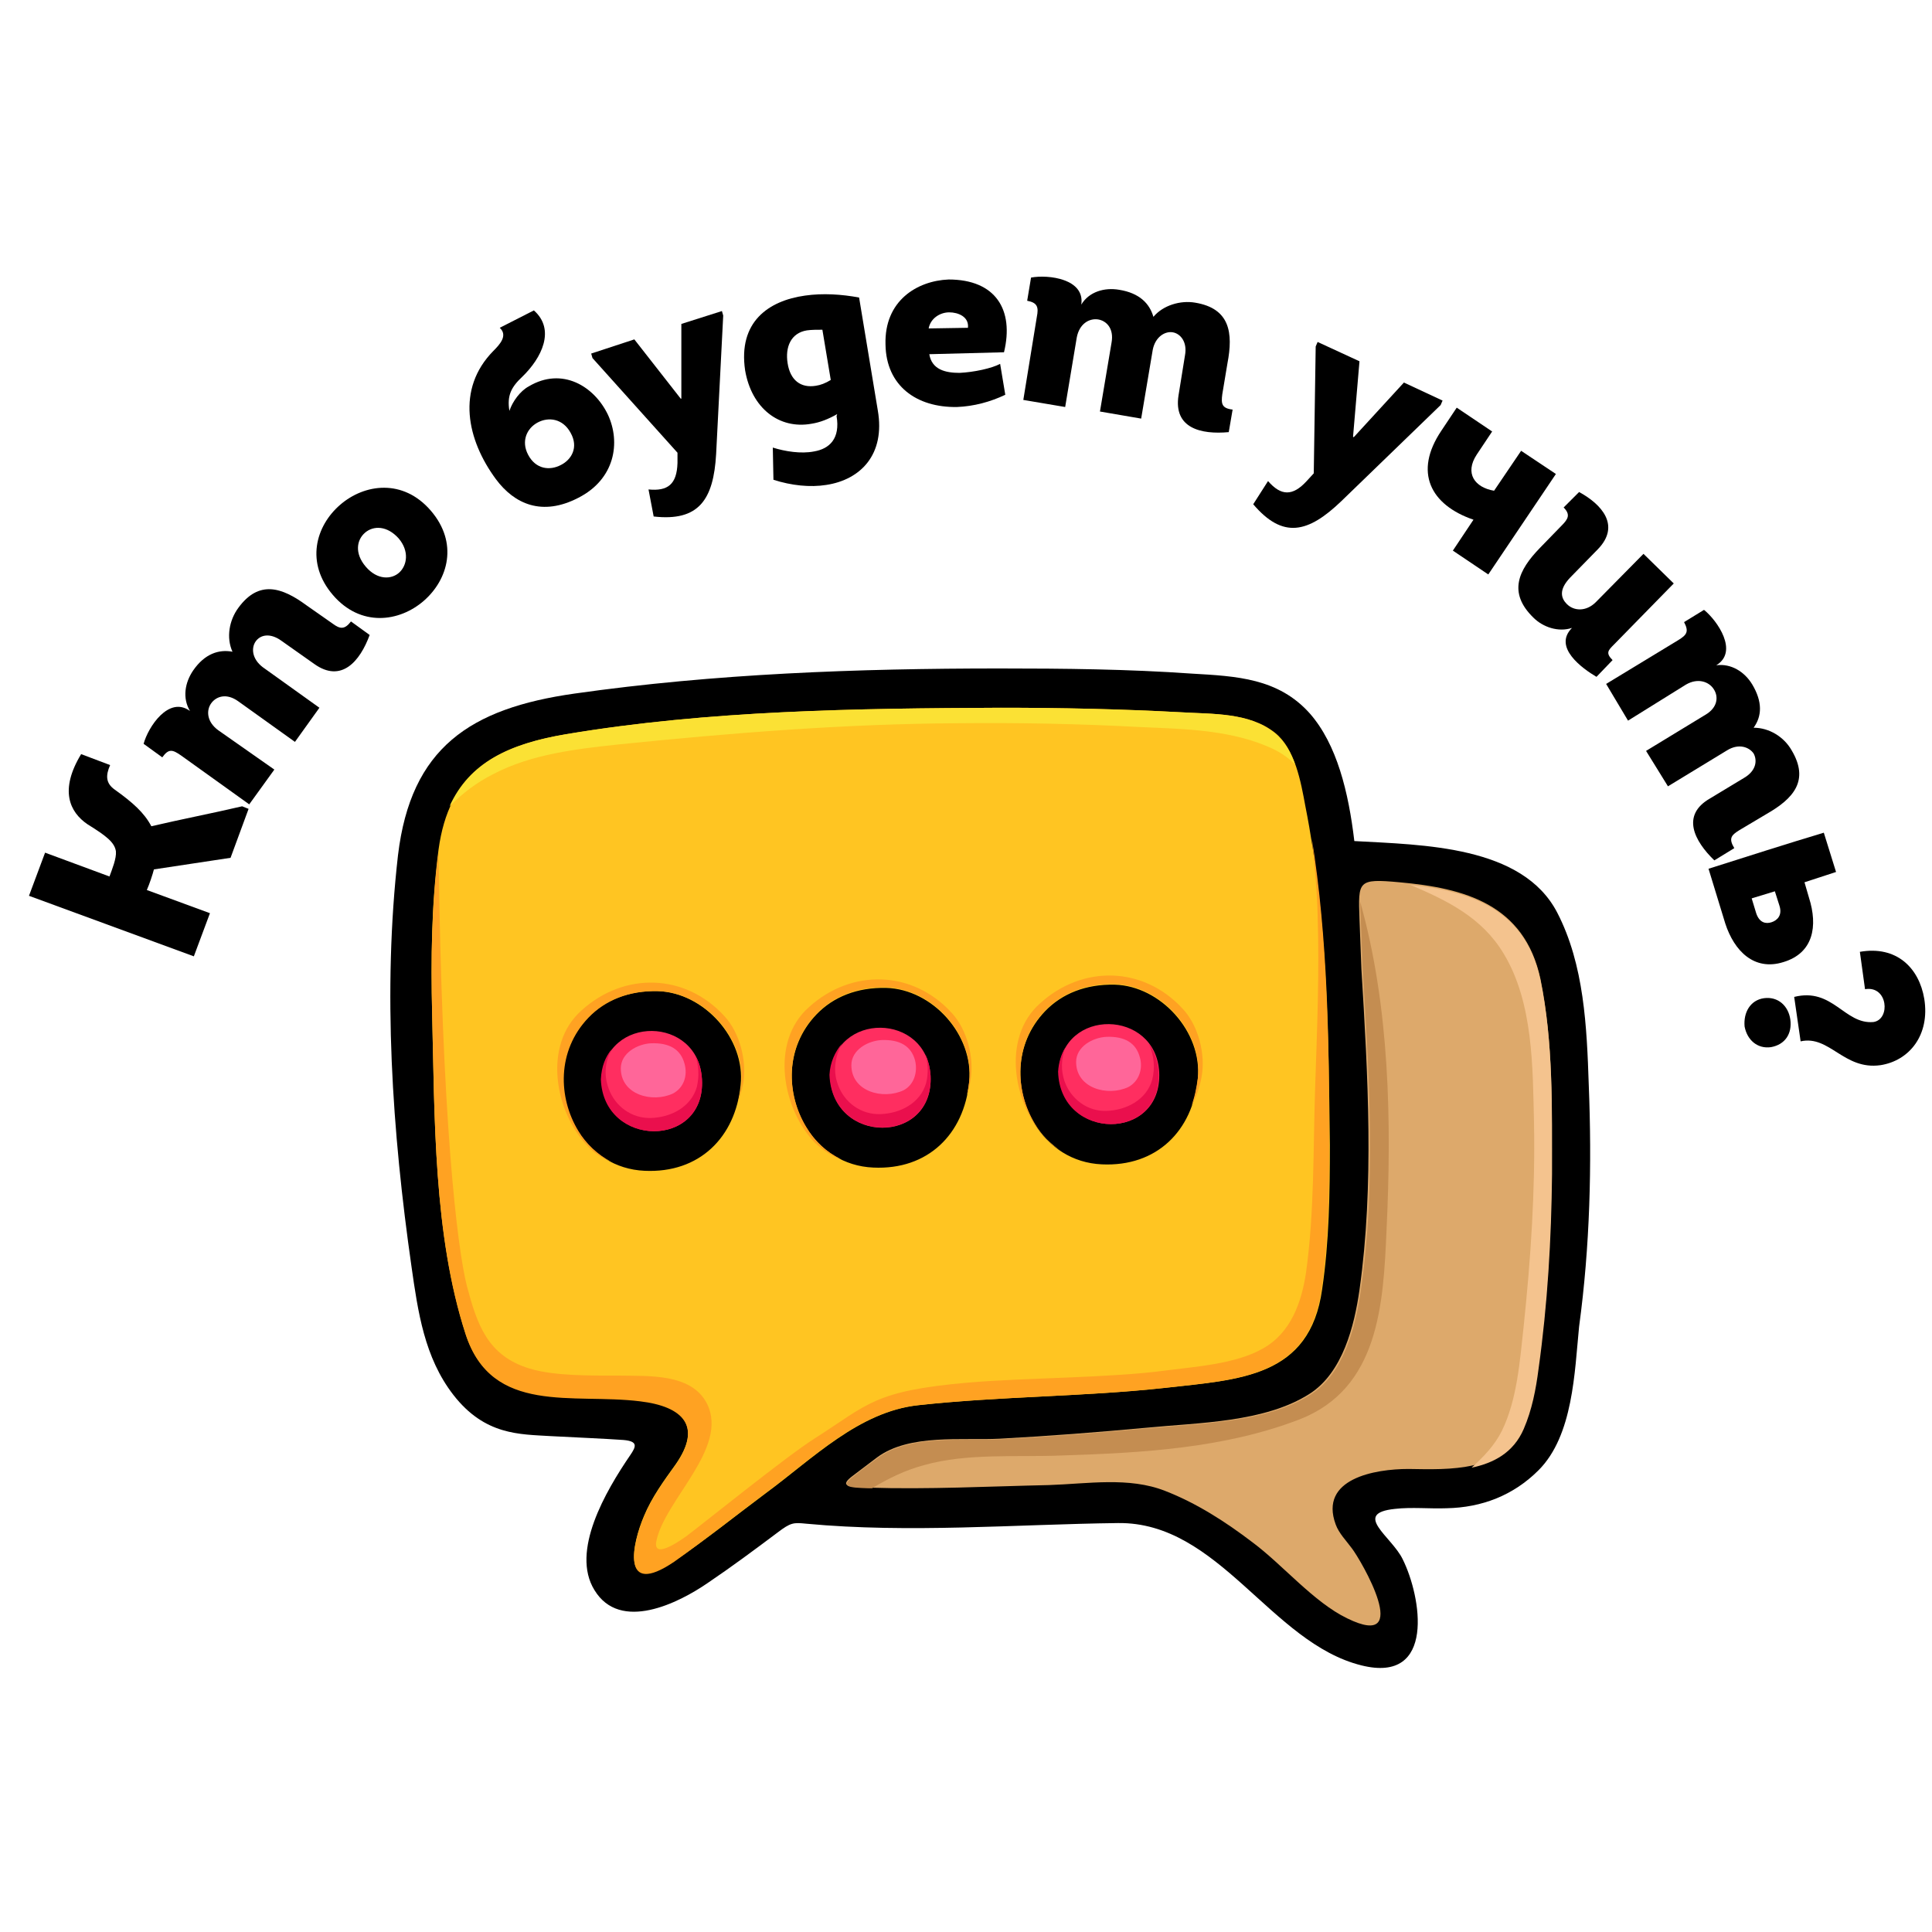
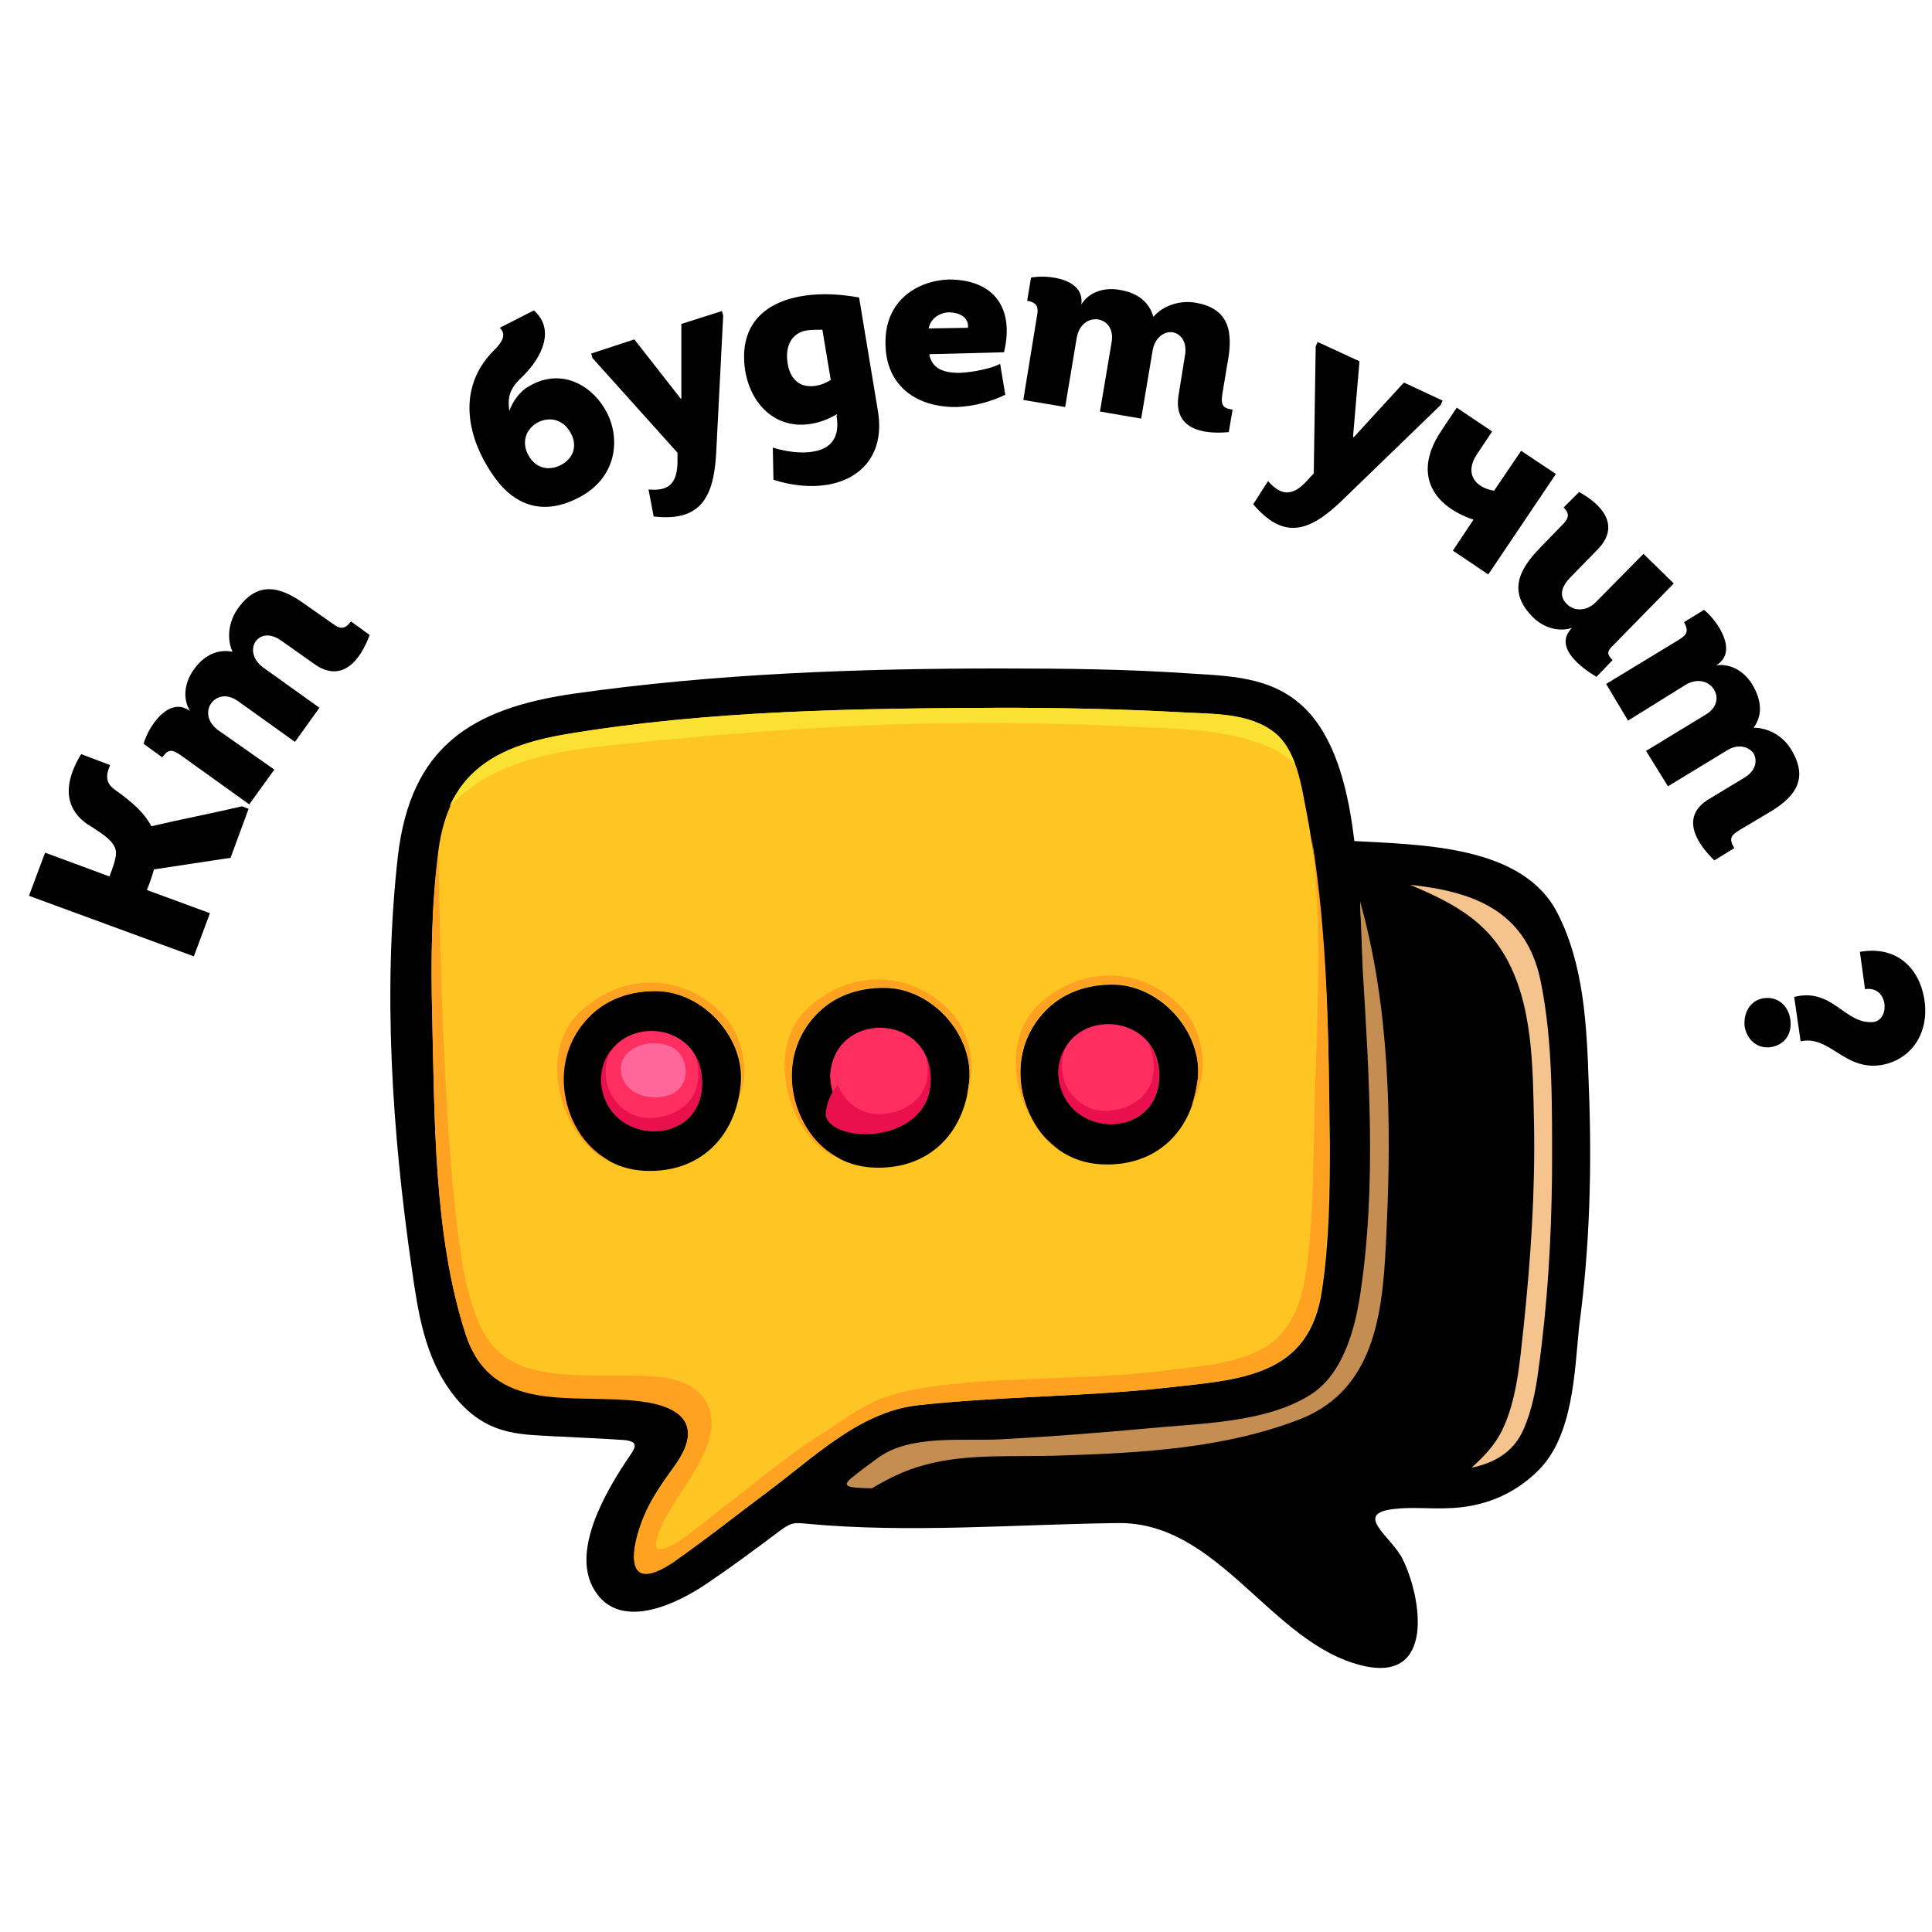
<svg xmlns="http://www.w3.org/2000/svg" id="Layer_1" x="0px" y="0px" viewBox="0 0 300 300" style="enable-background:new 0 0 300 300;" xml:space="preserve">
  <style type="text/css"> .st0{fill:#FF2E60;} .st1{fill:#DDA96B;} .st2{fill:#FFC522;} .st3{fill:#C48D51;} .st4{fill:#F4C38E;} .st5{fill:#FFA222;} .st6{fill:#FBE134;} .st7{fill:#EA0F4D;} .st8{fill:#FF6699;} </style>
  <g>
    <path d="M23.9,135c-0.2,0.8-0.7,2.3-1.1,3.2l9.8,3.6l-2.5,6.7l-25.6-9.4l2.5-6.7l10,3.7c0.4-1.1,1.1-2.8,1-3.9 c-0.2-1.4-1.5-2.4-4.4-4.2c-2.8-1.9-4.4-5.3-1-10.9l4.5,1.7c-0.7,1.6-0.7,2.8,0.7,3.8c2.8,2,4.6,3.6,5.7,5.7 c4.7-1.1,9.4-2,14.1-3.1l1,0.4l-2.8,7.6L23.9,135z" />
    <path d="M42.6,119.5l-3.9,5.4l-10.6-7.6c-1.3-0.9-1.9-1.1-2.9,0.3l-2.9-2.1c0.7-2.6,3.9-7.5,7.2-5.1c-1.2-2-0.8-4.4,0.5-6.3 c1.8-2.6,4-3.3,6.1-2.9c-1-2.2-0.5-4.9,0.9-6.8c3.2-4.4,6.8-3.2,10.6-0.4l4,2.8c1.2,0.9,1.9,1,2.9-0.3l2.9,2.1 c-1.5,4.1-4.4,7.5-8.6,4.5l-5.1-3.6c-1.8-1.3-3.3-0.9-4,0.1c-0.7,1-0.6,2.7,1.1,4l8.8,6.3l-3.8,5.3l-8.8-6.3 c-1.8-1.3-3.4-0.8-4.2,0.3c-0.8,1.1-0.7,2.9,1.1,4.2L42.6,119.5z" />
-     <path d="M65.8,93.3c-3.8,3.3-9.8,4.1-14.1-0.9c-4.3-5-2.7-10.7,1.1-14c3.8-3.3,9.8-4.1,14.1,0.9C71.2,84.3,69.6,90,65.8,93.3z M62,88.9c1.2-1.1,1.6-3.3-0.1-5.3c-1.8-2-3.9-2-5.2-0.9c-1.3,1.1-1.7,3.2,0.1,5.3C58.6,90.1,60.8,90,62,88.9z" />
    <path d="M94.4,64.4c2,4.3,1.1,10-4.6,12.9c-5.6,2.9-9.9,1-12.8-2.9c-4.5-6.1-6.2-14-0.4-19.9c1-1,2.3-2.4,1-3.6l5.3-2.7 c3.4,3,1.2,7.4-1.8,10.3c-1.7,1.6-2.4,2.9-2,5.3c0.5-1.5,1.7-3.1,3-3.8C87.3,56.9,92.3,60,94.4,64.4z M87.1,72.2 c1.6-0.8,2.8-2.7,1.5-5c-1.2-2.2-3.4-2.5-5.1-1.6c-1.7,0.9-2.6,2.9-1.5,5C83.2,72.9,85.4,73.1,87.1,72.2z" />
    <path d="M111.2,70.5c-0.4,7.1-2.7,10.5-9.7,9.7l-0.8-4.2c3,0.3,4.4-0.8,4.5-4.1l0-1.6L92,55.6l-0.2-0.7l6.7-2.2l7.2,9.2l0.1,0 l0-11.6l6.3-2l0.2,0.7L111.2,70.5z" />
    <path d="M130,64.3c-1.4,0.8-2.7,1.3-4,1.5c-5,0.9-9.3-2.4-10.3-8.3c-1.1-7.5,3.6-10.8,9.3-11.6c2.8-0.4,5.7-0.2,8.4,0.3l2.9,17.5 c1.2,6.9-2.7,10.8-8,11.6c-2.5,0.4-5.4,0.1-8.2-0.8l-0.1-5c1.9,0.6,4.4,1,6.4,0.6c2.4-0.4,4.1-2,3.5-5.5L130,64.3z M127.7,51.2 c-0.8,0-1.7,0-2.4,0.1c-2.5,0.4-3.4,2.6-3,5.1c0.4,2.6,2,3.9,4.4,3.5c0.7-0.1,1.5-0.4,2.3-0.9L127.7,51.2z" />
    <path d="M155.9,54.7L144.3,55c0.4,2.4,2.5,2.9,4.7,2.9c2.2-0.1,5-0.7,6.3-1.4l0.8,4.8c-2.3,1.1-4.9,1.8-7.5,1.9 c-6.3,0.1-11-3.3-11.1-9.7c-0.2-6.8,4.9-9.9,9.8-10.1C154.6,43.4,157.5,48.1,155.9,54.7z M150.3,50.9c0.2-1.7-1.5-2.4-2.9-2.4 c-1.4,0-2.9,0.9-3.2,2.5L150.3,50.9z" />
    <path d="M165.4,63.2l-6.5-1.1l2.1-12.9c0.3-1.5,0.1-2.2-1.5-2.5l0.6-3.6c2.7-0.5,8.4,0.2,7.8,4.2c1.2-2,3.6-2.7,5.9-2.3 c3.1,0.5,4.7,2.1,5.3,4.2c1.5-1.8,4.2-2.6,6.5-2.2c5.4,0.9,5.9,4.7,5,9.4l-0.8,4.8c-0.2,1.5-0.1,2.2,1.6,2.4l-0.6,3.5 c-4.3,0.4-8.6-0.6-7.8-5.7l1-6.2c0.4-2.1-0.7-3.4-1.9-3.6c-1.2-0.2-2.7,0.7-3.1,2.7l-1.8,10.7l-6.4-1.1l1.8-10.7 c0.4-2.2-0.8-3.4-2.1-3.6c-1.4-0.2-2.9,0.7-3.3,2.8L165.4,63.2z" />
    <path d="M208.3,77.8c-5.2,5-9.1,5.9-13.7,0.5l2.3-3.6c2,2.3,3.8,2.4,6,0l1.1-1.2l0.3-19.7l0.3-0.7l6.5,3l-1,11.7l0.1,0.1l7.8-8.5 l6,2.8l-0.3,0.7L208.3,77.8z" />
    <path d="M232,76.2l4.2-6.2l5.4,3.6l-10.5,15.6l-5.5-3.7l3.2-4.8c-6.7-2.3-9.3-7.4-5-13.8l2.4-3.6l5.5,3.7l-2.4,3.6 C227.4,73.5,229,75.7,232,76.2z" />
    <path d="M243.3,93.8c1.1,1.1,3,1.2,4.5-0.3l7.4-7.5l4.7,4.6l-9.3,9.5c-0.9,0.9-1.3,1.3-0.2,2.4l-2.5,2.6c-2.2-1.3-6.8-4.6-3.8-7.6 c-2.1,0.7-4.5-0.1-6-1.6c-4-3.9-2.3-7.4,1-10.8l3.4-3.5c1-1,1.4-1.7,0.3-2.8l2.4-2.4c3.5,1.9,6.5,5.2,2.9,8.9l-4.3,4.4 C242,91.6,242.4,92.9,243.3,93.8z" />
    <path d="M252.8,111.9l-3.4-5.7l11.2-6.8c1.3-0.8,1.7-1.3,0.9-2.8l3.1-1.9c2.1,1.7,5.4,6.5,1.9,8.6c2.3-0.3,4.4,1,5.6,3 c1.6,2.7,1.5,4.9,0.2,6.7c2.4,0,4.7,1.4,5.9,3.5c2.8,4.7,0.3,7.5-3.9,9.9l-4.2,2.5c-1.3,0.8-1.7,1.3-0.8,2.8l-3.1,1.9 c-3.1-3-5.2-7-0.7-9.6l5.3-3.2c1.9-1.1,2.1-2.7,1.5-3.8c-0.7-1-2.3-1.6-4.1-0.5l-9.2,5.6l-3.4-5.5l9.2-5.6c1.9-1.1,2.1-2.8,1.3-4 c-0.7-1.1-2.4-1.8-4.3-0.7L252.8,111.9z" />
-     <path d="M265.3,134.9c6-1.9,11.9-3.8,17.9-5.6l1.9,6.1l-4.9,1.6l0.7,2.4c1.4,4.4,0.7,8.6-4,10c-4.5,1.4-7.6-1.7-9-6L265.3,134.9z M275.6,138.4l-3.6,1.1l0.7,2.3c0.5,1.5,1.5,1.7,2.4,1.4c0.9-0.3,1.7-1.1,1.2-2.6L275.6,138.4z" />
    <path d="M273.9,155c2.2-0.3,3.8,1.2,4.1,3.3c0.3,2.2-0.8,3.9-3,4.3c-2.1,0.3-3.7-1.1-4.1-3.2C270.7,157.2,271.8,155.3,273.9,155z M278.6,154.8c6-1.5,7.8,4.3,12.3,3.9c1.4-0.2,1.9-1.7,1.7-2.9c-0.2-1.3-1.2-2.5-3-2.2l-0.8-5.8c5.7-1,9.2,2.5,10,7.3 c0.9,5.6-2.3,9.6-6.8,10.3c-5.7,0.8-7.9-4.7-12.4-3.7L278.6,154.8z" />
  </g>
  <g>
    <path d="M246.7,168.4c-0.3-8.9-0.7-18.6-4.9-26.7c-5.4-10.4-20.8-10.5-31.5-11.1c-0.9-7.6-2.7-15-6.9-19.8 c-4.9-5.5-11.4-5.8-18.3-6.2c-9.9-0.7-19.9-0.8-29.9-0.8c-22,0-44.2,0.8-66,3.9c-16.2,2.3-25.4,8.4-27.4,25.1 c-2.4,21-0.9,43,2.1,63.9c1,7,2,14.1,6.5,19.9c4.9,6.3,10.3,6.1,15.1,6.4c3.8,0.2,8.5,0.4,11.3,0.6c2.4,0.2,1.9,1.1,1.1,2.3 c-3.9,5.7-9.3,15-5.6,21c4,6.6,13.1,2,17.6-1.1c3.7-2.5,7.2-5.1,10.8-7.8c2.1-1.6,2.5-1.6,4.5-1.4c16,1.5,32.4,0.1,48.4-0.1 c15.7-0.2,23.7,18.6,37.8,22.1c11.6,2.9,9.3-10.7,6.4-16.5c-1.7-3.5-7.9-7.1-1.2-7.8c2.6-0.3,5.4,0,8-0.1c5.5-0.1,10.4-2,14.3-5.9 c5.4-5.4,5.6-15.3,6.3-22.3C246.9,193.5,247.2,180.9,246.7,168.4z" />
    <path class="st0" d="M180,166.5c0.5,10.8-15.3,10.7-15.6-0.1C164.9,156.4,179.5,156.7,180,166.5z" />
-     <path class="st1" d="M240.9,182c-0.1,10.1-0.6,20.3-2.1,30.3c-0.4,3.2-1,6.4-2.3,9.3c-3.1,7-11.4,6.6-17.8,6.5 c-5.2,0-13.9,1.5-11.3,8.6c0.5,1.4,1.7,2.6,2.5,3.7c1.4,1.8,9.7,16-0.7,10.9c-5.2-2.5-10-8.3-14.7-11.8c-4.2-3.2-8.7-6.1-13.6-8 c-5.6-2.2-12-1.1-18-0.9c-9.3,0.2-18.8,0.7-28.1,0.4c-3.1-0.1-4.6-0.2-2.3-1.9c1.2-0.9,2.5-1.9,3.7-2.8c5-3.7,13.2-2.6,19-2.9 c7.6-0.4,15.2-1,22.8-1.7c8.1-0.8,18.4-0.8,25.4-5.3c5.1-3.3,6.9-10.5,7.7-16.1c2.3-16.3,1.3-33.4,0.3-49.8c-0.1-2.3-0.2-5-0.3-7.8 c-0.2-5.9-0.3-6.3,6.2-5.7c10.1,0.9,19.4,3.4,21.9,15C241.2,161.8,241,172.2,240.9,182z" />
    <path class="st0" d="M128.9,167c0.6-10,15.1-9.8,15.6,0.1C145,177.8,129.2,177.8,128.9,167z" />
    <path class="st2" d="M202.7,125.2c-0.7-3.8-1.6-8.9-4.7-11.4c-4-3.2-9.7-2.9-14.6-3.2c-9.3-0.5-18.6-0.7-28-0.7 c-22.4,0.1-45.3,0.4-67.4,4.1c-11.4,1.9-18.3,6.2-19.9,17.9c-1.1,8.4-1.2,17-1,25.4c0.4,16.1,0.2,34.4,5.2,49.8 c4.1,12.6,16.7,9.1,27.1,10.4c6.7,0.8,9.7,3.9,5.5,9.9c-1.8,2.5-3.7,5.1-4.9,8c-1.8,4.2-3.7,12.7,4.7,7c4.9-3.3,9.6-7.1,14.3-10.6 c7.2-5.3,14.4-12.6,23.6-13.6c12.7-1.4,25.6-1.3,38.4-2.7c11.5-1.3,22.4-1.6,24.3-15.3c1.1-7.4,1.2-15,1.2-22.4 C206.3,160.4,206.1,142.3,202.7,125.2z M115,168.5c-0.8,8.1-6.4,13.7-14.9,13.3c-4.6-0.2-8.2-2.7-10.4-6.2 c-3.1-5.1-3.4-12.4,1.6-17.6c2.6-2.7,6.3-4.2,10.8-4.1C109.3,154.1,115.8,161.3,115,168.5z M150.5,168c-0.8,8.1-6.4,13.7-14.9,13.3 c-4.6-0.2-8.2-2.7-10.4-6.2c-3.1-5.1-3.4-12.4,1.6-17.6c2.6-2.7,6.3-4.2,10.8-4.1C144.8,153.6,151.2,160.7,150.5,168z M186,167.5 c-0.8,8.1-6.4,13.7-14.9,13.3c-4.6-0.2-8.2-2.7-10.4-6.2c-3.1-5.1-3.4-12.4,1.6-17.6c2.6-2.7,6.3-4.2,10.8-4.1 C180.2,153.1,186.7,160.2,186,167.5z" />
    <path class="st0" d="M93.4,167.5c0.6-10,15.1-9.8,15.6,0.1C109.6,178.4,93.7,178.3,93.4,167.5z" />
    <path class="st3" d="M155.3,223.5c-5.8,0.3-14-0.8-19,2.9c-1.2,0.9-2.5,1.8-3.7,2.8c-2.3,1.7-0.8,1.8,2.3,1.9c0.2,0,0.3,0,0.5,0 c2.5-1.5,5.1-2.8,8.1-3.6c6.7-1.9,14.6-1.2,21.5-1.5c12.4-0.4,25.1-1.1,36.8-5.6c12.3-4.8,13-17.8,13.5-29.4 c0.8-16.7,0.5-34.7-4.1-51c0,0.8,0,1.7,0.1,2.8c0.1,2.8,0.2,5.5,0.3,7.8c1,16.4,2.1,33.5-0.3,49.8c-0.8,5.6-2.6,12.8-7.7,16.1 c-7,4.5-17.3,4.5-25.4,5.3C170.5,222.5,162.9,223.1,155.3,223.5z" />
    <path class="st4" d="M239.2,152.2c-2.3-11-10.8-13.8-20.2-14.8c5.6,2.4,11.1,5,14.5,10.7c4.6,7.6,4.5,17.7,4.7,26.3 c0.2,10.5-0.5,21-1.6,31.5c-0.6,5.4-1,11.4-3.4,16.3c-1.1,2.2-2.8,4-4.7,5.7c3.4-0.7,6.5-2.3,8.1-6c1.3-3,1.9-6.2,2.3-9.3 c1.4-10,2-20.2,2.1-30.3C241,172.2,241.2,161.8,239.2,152.2z" />
    <path class="st5" d="M118.9,231.8c7.2-5.3,14.4-12.6,23.6-13.6c12.7-1.4,25.6-1.3,38.4-2.7c11.5-1.3,22.4-1.6,24.3-15.3 c1.1-7.4,1.2-15,1.2-22.4c0-15.7-0.2-32-2.7-47.6c0.4,3.9,0.8,7.8,0.9,11.8c0.3,9.1-0.1,18.2-0.4,27.3c-0.3,9.4-0.1,18.9-1.4,28.3 c-0.7,4.7-2.4,9.4-6.7,11.8c-4.2,2.4-10.4,2.8-15,3.4c-8.9,1.2-21.6,1.1-30.9,1.9c-14.5,1.3-15.3,3.3-23.6,8.6 c-4.2,2.6-17.8,13.6-20.1,15.3c-0.2,0.1-5.1,3.8-4.6,0.8c1.2-6.4,11.3-14.5,7.9-21.4c-2.4-4.8-9.1-4.3-13.7-4.4 c-4.1,0-10,0.1-13.9-1.1c-6.5-2-8.1-6.8-9.7-12.8c-1.5-5.9-3.9-25.8-4.4-67.4c-1.1,8.3-1.2,16.7-1,25.1c0.4,16.1,0.2,34.4,5.2,49.8 c4.1,12.6,16.7,9.1,27.1,10.4c6.7,0.8,9.7,3.9,5.5,9.9c-1.8,2.5-3.7,5.1-4.9,8c-1.8,4.2-3.7,12.7,4.7,7 C109.5,239.1,114.1,235.4,118.9,231.8z" />
    <path class="st5" d="M130.6,180c-2.3-1.1-4.1-2.8-5.4-5c-3.1-5.1-3.4-12.4,1.6-17.6c2.6-2.7,6.3-4.2,10.8-4.1 c7.2,0.2,13.7,7.4,12.9,14.6c-0.1,0.7-0.2,1.5-0.4,2.2c0.3-0.7,0.5-1.6,0.6-2.4c0.6-3.4-0.5-7.8-2.9-10.4 c-6.1-6.7-15.6-6.9-22.2-0.9c-6.1,5.4-4.1,15.9,1,21.1C127.8,178.6,129.1,179.5,130.6,180z" />
    <path class="st5" d="M90.3,156.9c-6.1,5.4-4.1,15.9,1,21.1c1,1.1,2.2,1.8,3.6,2.4c-2.1-1.1-3.9-2.8-5.1-4.8 c-3.1-5.1-3.4-12.4,1.6-17.6c2.6-2.7,6.3-4.2,10.8-4.1c7.2,0.2,13.7,7.4,12.9,14.6c-0.1,0.9-0.3,1.8-0.5,2.6 c0.3-0.9,0.6-1.8,0.8-2.9c0.6-3.4-0.5-7.8-2.9-10.4C106.4,151.1,96.9,150.9,90.3,156.9z" />
    <path class="st5" d="M164.6,178.6c-1.6-1.1-2.9-2.4-3.9-4.1c-3.1-5.1-3.4-12.4,1.6-17.6c2.6-2.7,6.3-4.2,10.8-4.1 c7.2,0.2,13.7,7.4,12.9,14.6c-0.2,1.5-0.5,3-1,4.3c0.7-1.3,1.3-2.8,1.6-4.6c0.6-3.4-0.5-7.8-2.9-10.4c-6.1-6.7-15.6-6.9-22.2-0.9 c-6.1,5.4-4.1,15.9,1,21.1C163.1,177.6,163.8,178.1,164.6,178.6z" />
    <path class="st6" d="M177.1,112.9c6.9,0.3,14.4,0.4,20.8,3.5c1.2,0.6,2.3,1.4,3.2,2.3c-0.7-2-1.7-3.7-3.2-4.9 c-4-3.2-9.7-2.9-14.6-3.2c-9.3-0.5-18.6-0.7-28-0.7c-22.4,0.1-45.3,0.4-67.4,4.1c-8.9,1.5-15,4.4-18.1,11.2c2-2,4.2-3.7,6.8-5 c5.9-3.1,12.9-3.9,19.4-4.6c17.6-1.8,35.2-3.2,52.8-3.3C158.4,112.2,167.8,112.4,177.1,112.9z" />
-     <path class="st7" d="M144.5,167c-0.1-1.3-0.4-2.4-0.8-3.3c0.4,1.4,0.5,2.9,0.1,4.5c-0.9,3.1-4,4.7-7.1,4.8c-3,0.1-5.6-1.8-6.6-4.6 c-0.8-2.2-0.4-4.4,0.6-6.3c-1,1.2-1.8,2.8-1.9,4.8C129.2,177.8,145,177.8,144.5,167z" />
+     <path class="st7" d="M144.5,167c-0.1-1.3-0.4-2.4-0.8-3.3c0.4,1.4,0.5,2.9,0.1,4.5c-0.9,3.1-4,4.7-7.1,4.8c-3,0.1-5.6-1.8-6.6-4.6 c-1,1.2-1.8,2.8-1.9,4.8C129.2,177.8,145,177.8,144.5,167z" />
    <path class="st7" d="M109,167.6c-0.1-1.4-0.4-2.6-1-3.6c0.5,1.5,0.6,3.1,0.2,4.8c-0.9,3.1-4,4.7-7.1,4.8c-3,0.1-5.6-1.8-6.6-4.6 c-0.8-2.2-0.5-4.3,0.5-6.1c-1,1.2-1.6,2.7-1.7,4.7C93.7,178.3,109.6,178.4,109,167.6z" />
    <path class="st7" d="M165.3,167.9c-0.6-1.8-0.5-3.5,0.1-5.2c-0.6,1-1,2.2-1.1,3.7c0.3,10.8,16.2,10.9,15.6,0.1 c-0.1-1.8-0.7-3.3-1.5-4.4c0.8,1.8,1,3.7,0.5,5.6c-0.9,3.1-4,4.7-7.1,4.8C168.9,172.6,166.3,170.7,165.3,167.9z" />
    <path class="st8" d="M106.3,165.2c-0.6-2.3-2.4-3.3-5.2-3.2c-2.1,0.1-4.7,1.5-4.7,3.9c0,4.1,4.9,5.4,8.1,3.9 C106.2,168.9,106.8,167,106.3,165.2z" />
-     <path class="st8" d="M142.1,164.7c-0.6-2.3-2.4-3.3-5.2-3.2c-2.1,0.1-4.7,1.5-4.7,3.9c0,4.1,4.9,5.4,8.1,3.9 C142,168.4,142.5,166.4,142.1,164.7z" />
-     <path class="st8" d="M177,164.2c-0.6-2.3-2.4-3.3-5.2-3.2c-2.1,0.1-4.7,1.5-4.7,3.9c0,4.1,4.9,5.4,8.1,3.9 C176.9,167.9,177.5,165.9,177,164.2z" />
  </g>
</svg>